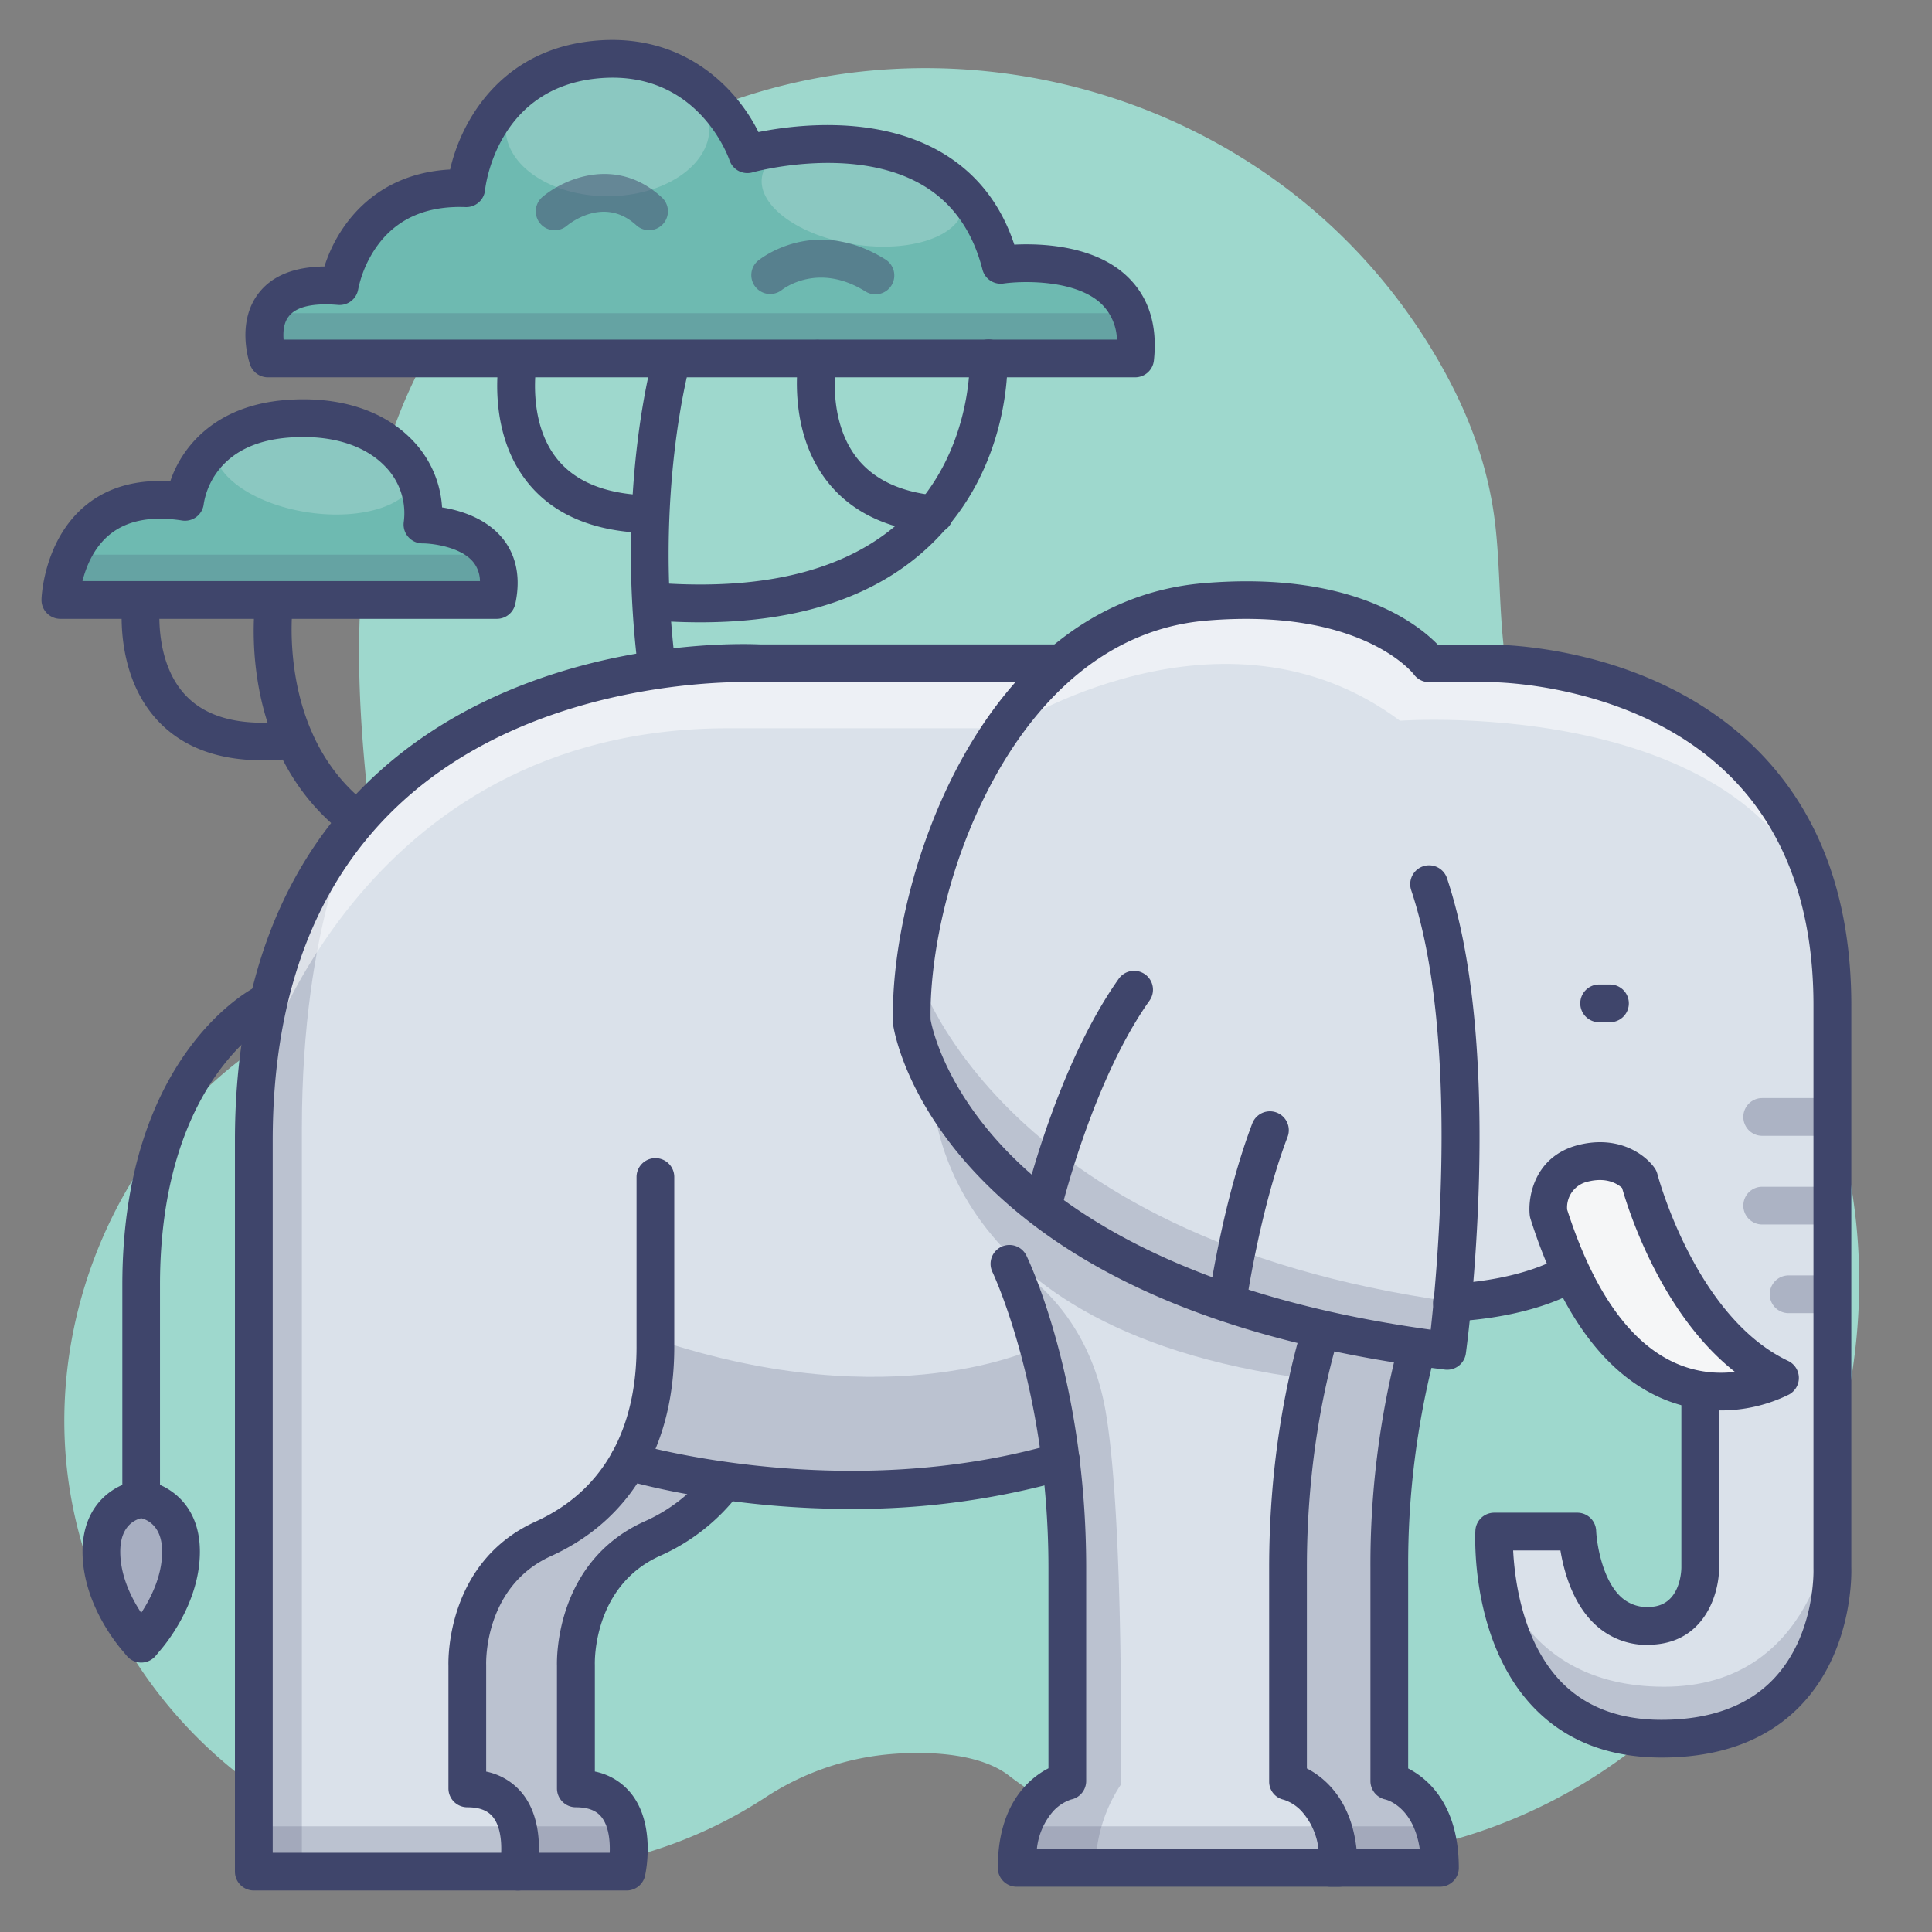
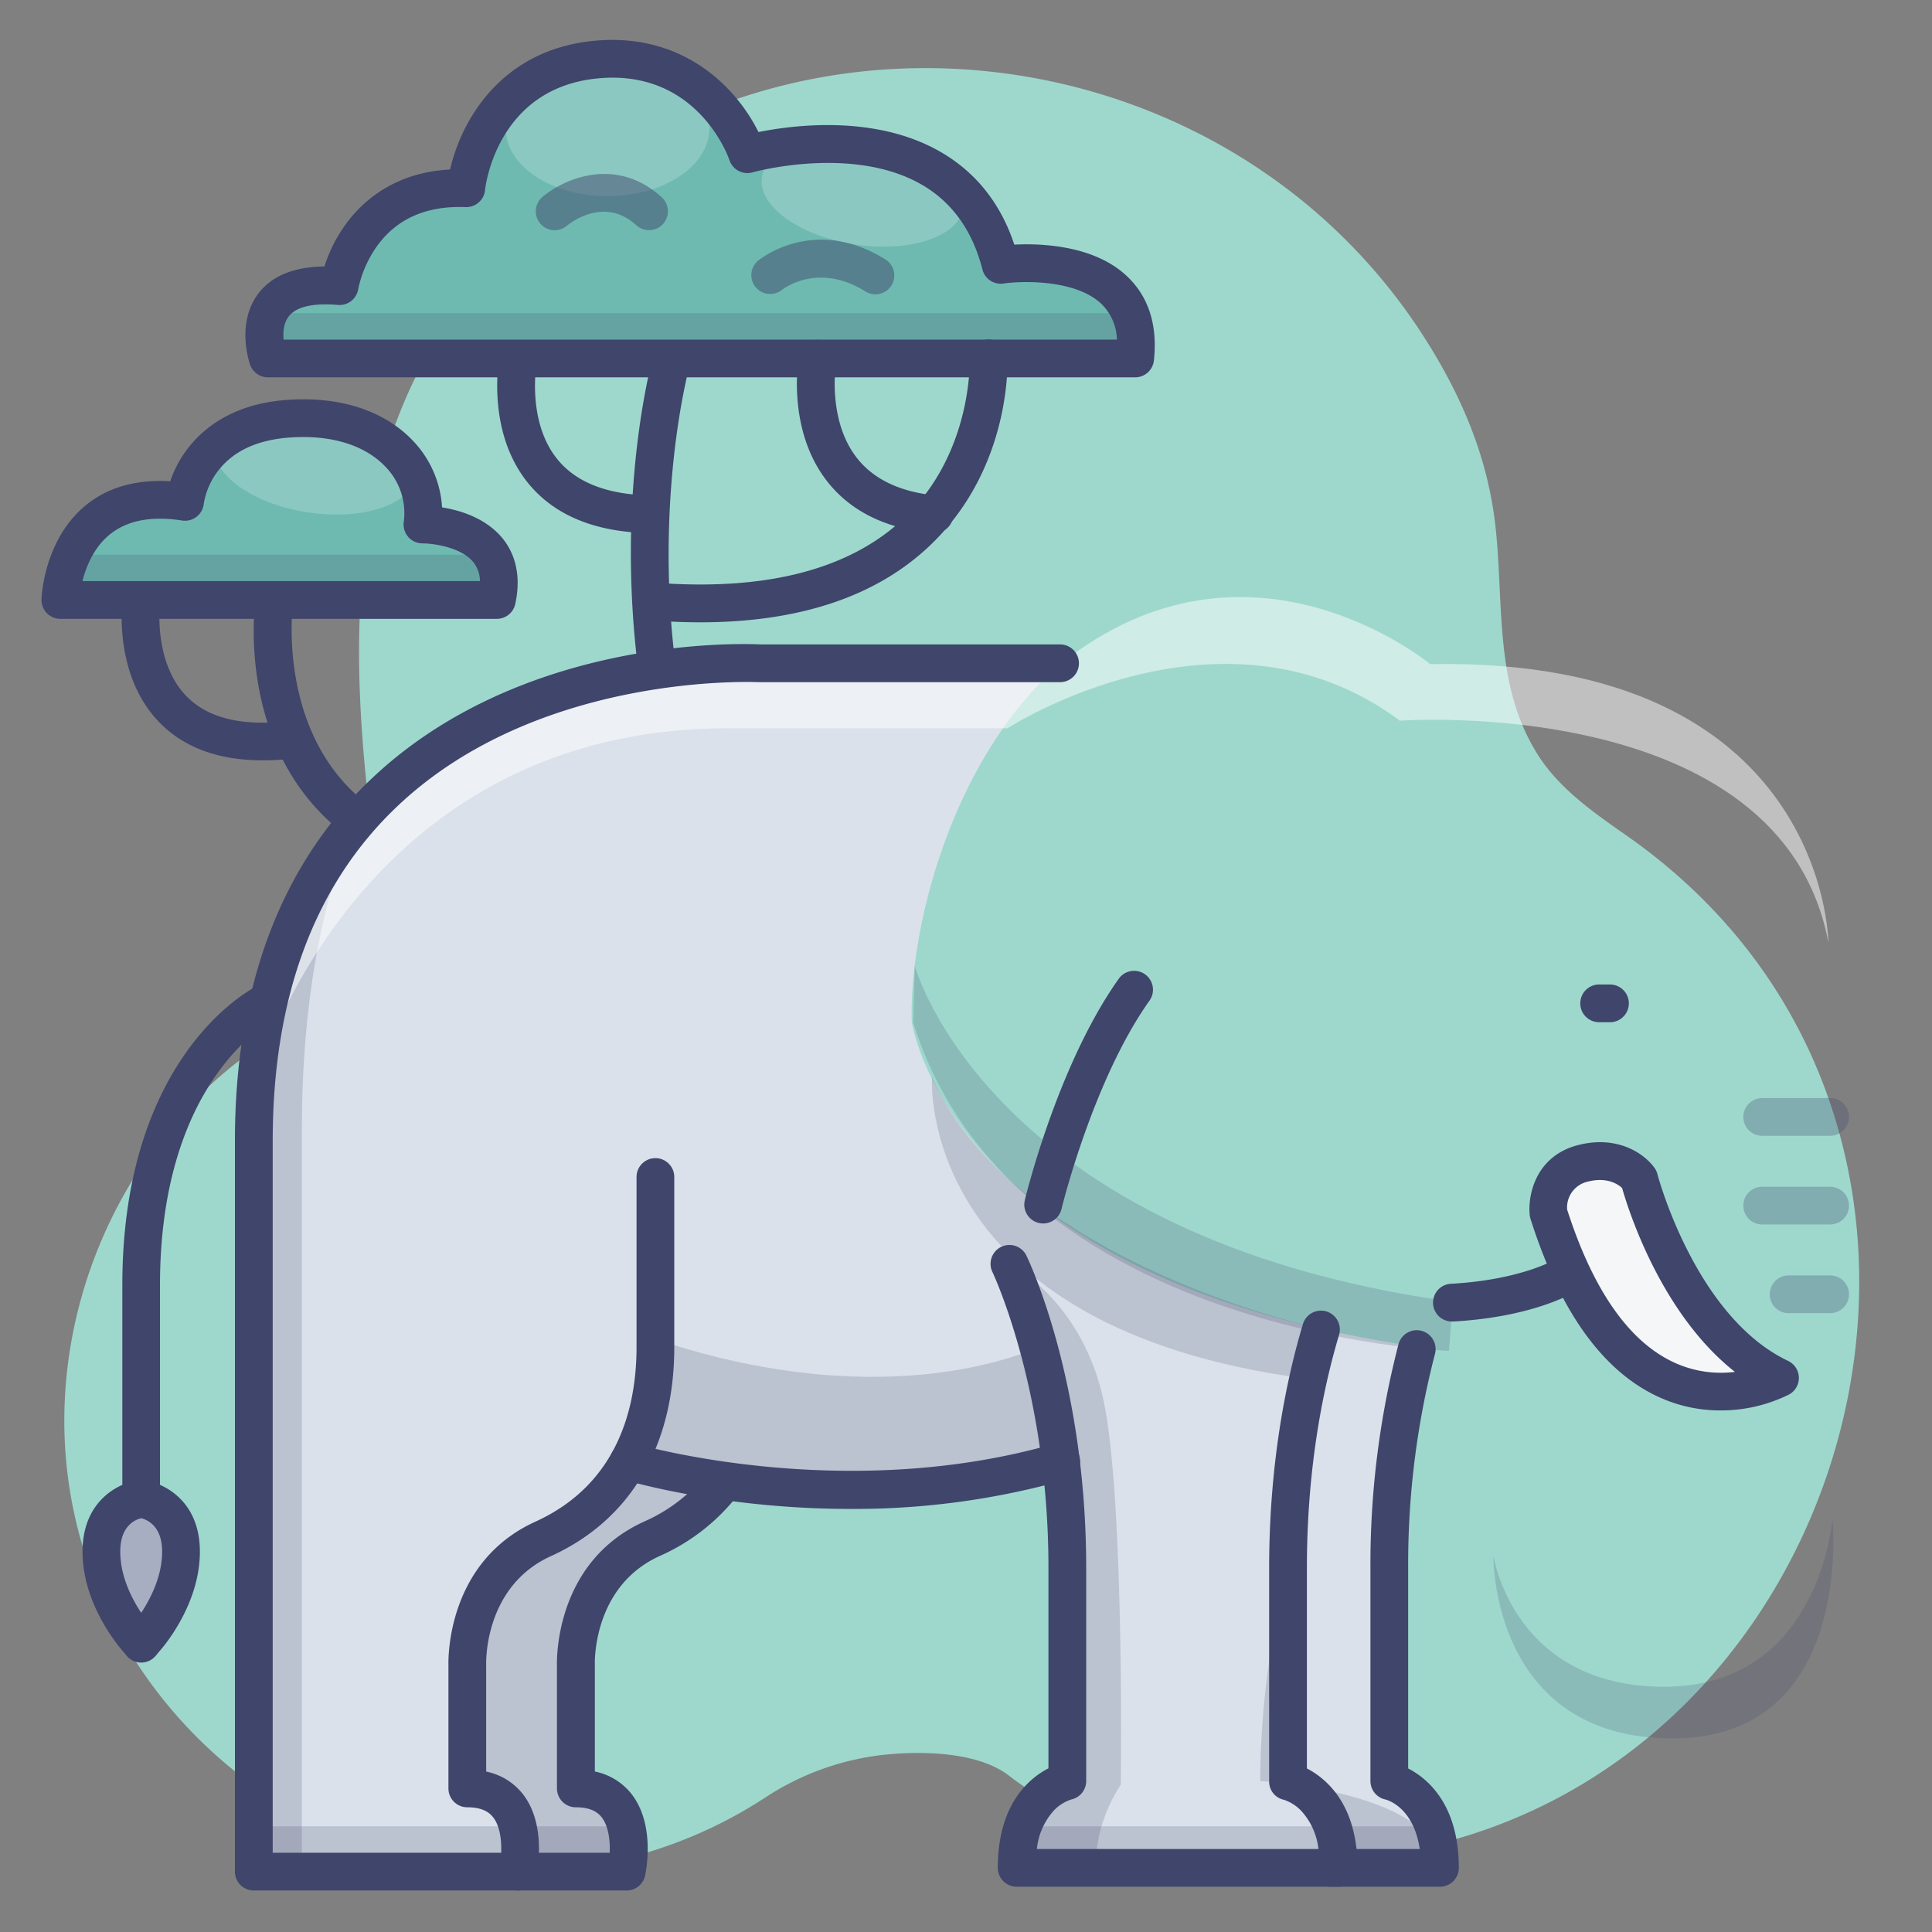
<svg xmlns="http://www.w3.org/2000/svg" viewBox="0 0 512 512">
  <rect x="0" y="0" width="512" height="512" fill="#808080" stroke="none" />
  <defs>
    <style>.cls-1{fill:#9ed8cd;}.cls-2{fill:#a7aec1;}.cls-3{fill:#dae1ea;}.cls-4{fill:#f5f6f7;}.cls-5{opacity:0.2;}.cls-6{fill:#3f456b;}.cls-7{opacity:0.3;}.cls-8{opacity:0.5;}.cls-9{fill:#fff;}.cls-10{fill:#6ebab1;}</style>
  </defs>
  <title />
  <g id="Colors">
    <path class="cls-1" d="M405.74,196.94c-9.74-17.94-7.2-38.86-9.54-58.4-2.13-17.66-8.8-33.38-18.32-48.44C326.37,8.6,209.35-7.13,139.41,60.3c-47.87,46.14-48.3,102-40.49,162.93,1.62,12.67.66,26.55-7.22,36.59-5.63,7.17-14,11.46-21.62,16.48C33.34,300.54,13,345.47,17.72,389.08,24.29,449.21,76.57,496,137,496a120.27,120.27,0,0,0,65.73-19.59A71.42,71.42,0,0,1,234.56,465c9.79-1,24.61-.77,32.77,5.53,17.86,13.79,42.11,20.11,64.45,22q6.35.54,12.72.53c143,0,203.33-190.06,86.48-271.68-8.32-5.81-16.86-11.75-22.62-20.11A47.49,47.49,0,0,1,405.74,196.94Z" />
    <path class="cls-2" d="M48,411.2c0,12.78-9.59,23.24-9.59,23.24l-1,1.16-1-1.16S26.87,424,26.87,411.2s10.55-13.95,10.55-13.95S48,398.41,48,411.2Z" />
    <path class="cls-3" d="M137.26,496S142.06,474,123.84,474v-32.6s-1-24,20.13-33.55a47.63,47.63,0,0,0,22.63-20.49h0a189,189,0,0,0,25.09,5.1l-.1.66a48.74,48.74,0,0,1-18.86,14.73c-21.1,9.58-20.14,33.55-20.14,33.55V474C170.82,474,166,496,166,496Z" />
-     <path class="cls-3" d="M384.92,345.21c-.75,7.93-1.4,12.73-1.4,12.73-2.71-.33-5.38-.69-8-1.07-9.07-1.31-17.52-2.9-25.41-4.7a252.92,252.92,0,0,1-24.88-7c-77.06-26-83.62-74.51-83.62-74.51-.7-25.77,11.25-70.29,39.16-94.53,10.51-9.13,23.28-15.39,38.5-16.68,45.06-3.84,59.44,16.29,59.44,16.29H395s90.6-.95,90.6,90.6V415.47s1.91,45.3-45.3,45.3S396,405.88,396,405.88H418s1,26.39,20.13,24.93c12.46-1,12.46-15.34,12.46-15.34v-47l0-.13a36,36,0,0,0,21.07-3.2c-27.06-12.84-37.33-52.76-37.33-52.76s-4.7-6.71-14.92-4.08-9.1,13.19-9.1,13.19a126.25,126.25,0,0,0,6.05,15.67l-.35.16S406.44,344,384.92,345.21Z" />
    <path class="cls-3" d="M381.6,495H354.76c0-20.13-13.42-23-13.42-23V415.47c0-28.09,4.74-49.87,8.79-63.3,7.89,1.8,16.34,3.39,25.41,4.7l-.11.73a225.58,225.58,0,0,0-7.25,57.87V472S381.6,474.91,381.6,495Z" />
    <path class="cls-4" d="M471.72,365.16a36,36,0,0,1-21.07,3.2c-10.81-1.67-23.85-9.07-34.23-31.18a126.25,126.25,0,0,1-6.05-15.67s-1.11-10.56,9.1-13.19,14.92,4.08,14.92,4.08S444.66,352.32,471.72,365.16Z" />
    <path class="cls-3" d="M137.26,496h-70V302.34c0-134.23,134.09-126.56,134.09-126.56h79.1l.33.39c-27.91,24.24-39.86,68.76-39.16,94.53,0,0,6.56,48.5,83.62,74.51a252.92,252.92,0,0,0,24.88,7c-4.05,13.43-8.79,35.21-8.79,63.3V472s13.42,2.88,13.42,23H269.43c0-20.13,13.42-23,13.42-23V415.47a231.14,231.14,0,0,0-1.71-28.16c-34.14,9.9-67.59,8.21-89.44,5.1a189,189,0,0,1-25.09-5.1h0A47.63,47.63,0,0,1,144,407.8c-21.09,9.58-20.13,33.55-20.13,33.55V474C142.06,474,137.26,496,137.26,496Z" />
    <g class="cls-5">
      <path class="cls-6" d="M137.26,496S142.06,474,123.84,474v-32.6s-1-24,20.13-33.55a47.63,47.63,0,0,0,22.63-20.49h0a189,189,0,0,0,25.09,5.1l-.1.66a48.74,48.74,0,0,1-18.86,14.73c-21.1,9.58-20.14,33.55-20.14,33.55V474C170.82,474,166,496,166,496Z" />
    </g>
    <g class="cls-5">
-       <path class="cls-6" d="M381.6,495H354.76c0-20.13-13.42-23-13.42-23V415.47c0-28.09,4.74-49.87,8.79-63.3,7.89,1.8,16.34,3.39,25.41,4.7l-.11.73a225.58,225.58,0,0,0-7.25,57.87V472S381.6,474.91,381.6,495Z" />
+       <path class="cls-6" d="M381.6,495H354.76c0-20.13-13.42-23-13.42-23V415.47l-.11.73a225.58,225.58,0,0,0-7.25,57.87V472S381.6,474.91,381.6,495Z" />
    </g>
    <g class="cls-5">
      <path class="cls-6" d="M395.75,412.25S401,447,441,447s44.25-41.5,44.63-44.25c0,0,5.89,57.95-42.37,57.95S395.75,412.25,395.75,412.25Z" />
    </g>
    <g class="cls-5">
      <path class="cls-6" d="M94.67,217.33S80,244,80,299V496H67V292.75S68.33,239.67,94.67,217.33Z" />
    </g>
    <g class="cls-5">
      <path class="cls-6" d="M167,387s51,18,114,0l-6-30s-38,19-101-2Z" />
    </g>
    <g class="cls-5">
      <path class="cls-6" d="M242.42,255.94S262,328,385,345l-1,13s-116-4-142-87Z" />
    </g>
    <g class="cls-5">
      <path class="cls-6" d="M247,285.5s-4.66,66.38,99.67,79.94l3.46-13.27S269,335,247,285.5Z" />
    </g>
    <g class="cls-5">
      <path class="cls-6" d="M267.52,334.93S288,345,293,374s4,99,4,99a40.37,40.37,0,0,0-6.67,22H269s-2-11,13-23V374S277,349.87,267.52,334.93Z" />
    </g>
    <g class="cls-5">
      <rect class="cls-6" height="12" width="99" x="68" y="484" />
    </g>
    <g class="cls-5">
      <rect class="cls-6" height="12" width="114" x="268" y="484" />
    </g>
    <g class="cls-7">
      <path class="cls-6" d="M485,301H467a5,5,0,0,1,0-10h18a5,5,0,0,1,0,10Z" />
      <path class="cls-6" d="M485,324.5H467a5,5,0,0,1,0-10h18a5,5,0,0,1,0,10Z" />
      <path class="cls-6" d="M485,348H474a5,5,0,0,1,0-10h11a5,5,0,0,1,0,10Z" />
    </g>
    <g class="cls-8">
      <path class="cls-9" d="M68,285.84S94,193,193,193h74s57-37,104-2c0,0,101.08-7.43,113.54,58.78,0,0-.54-75.78-105.54-73.78,0,0-48-40-98,0H192.5S73,171.67,68,285.84Z" />
    </g>
    <path class="cls-10" d="M89.93,75.83s4.2-27.07,33.57-25.94c0,0,3.15-30.9,34.1-34.06s40.4,25,40.4,25,55.6-15.79,67.15,29.32c0,0,38.82-5.64,35.67,24.81H71S63.7,73.57,89.93,75.83Z" />
    <path class="cls-10" d="M16,159s1-31,33-26c0,0,2-20,27-22s38,13,36,28c0,0,24,0,19.67,20Z" />
    <g class="cls-5">
      <rect class="cls-6" height="12" width="114" x="18" y="147" />
    </g>
    <g class="cls-5">
      <rect class="cls-6" height="12" width="231" x="70" y="83" />
    </g>
    <g class="cls-5">
      <ellipse class="cls-9" cx="161" cy="34" rx="27" ry="18" />
    </g>
    <g class="cls-5">
      <ellipse class="cls-9" cx="228.61" cy="50.99" rx="13.94" ry="27" transform="translate(143.71 269.29) rotate(-81.32)" />
    </g>
    <g class="cls-5">
      <ellipse class="cls-9" cx="83.61" cy="121.99" rx="13.94" ry="27" transform="translate(-49.6 186.23) rotate(-81.32)" />
    </g>
    <g class="cls-8">
      <path class="cls-6" d="M172,61a5,5,0,0,1-3.38-1.31c-8.4-7.7-17.41-.68-18.41.15a5,5,0,0,1-6.44-7.66c5.66-4.79,19.55-10.92,31.61.13A5,5,0,0,1,172,61Z" />
    </g>
    <g class="cls-8">
      <path class="cls-6" d="M232,78a5,5,0,0,1-2.65-.76c-12.57-7.86-21.8-.68-22.19-.37a5,5,0,0,1-6.36-7.71c.6-.5,15-12.18,33.85-.4A5,5,0,0,1,232,78Z" />
    </g>
  </g>
  <g id="Lines">
    <path class="cls-6" d="M426.66,270.9h-2.87a5,5,0,0,1,0-10h2.87a5,5,0,0,1,0,10Z" />
    <path class="cls-6" d="M37.42,402.25a5,5,0,0,1-5-5v-56.7c0-60.74,34.05-78.4,35.5-79.12a5,5,0,0,1,4.48,8.94c-1.27.65-30,16.06-30,70.18v56.7A5,5,0,0,1,37.42,402.25Z" />
-     <path class="cls-6" d="M440.33,465.77c-14.14,0-25.6-4.53-34.06-13.45-16.61-17.5-15.34-45.52-15.28-46.7a5,5,0,0,1,5-4.74H418a5,5,0,0,1,5,4.81c.15,3.37,1.64,13.15,6.74,17.67a10.26,10.26,0,0,0,8,2.46c7.51-.58,7.83-9.38,7.84-10.38V368.49a5,5,0,0,1,10,0v47c0,6.57-3.57,19.28-17.08,20.32a20,20,0,0,1-15.45-5c-6.24-5.56-8.62-14.45-9.52-19.93H401c.4,7.93,2.5,24.07,12.51,34.59,6.51,6.83,15.51,10.3,26.78,10.3,12.84,0,22.82-3.62,29.66-10.76,11.25-11.74,10.65-29.16,10.64-29.33V266.38c0-25.74-7.48-46.22-22.23-60.84-25-24.78-62.92-24.75-63.33-24.76H378.73a5,5,0,0,1-4.07-2.09c-.1-.13-13.77-17.73-55-14.22C291,166.92,273.34,188.39,263.62,206c-13.09,23.7-17.33,49.33-17,64.25.36,2,3.68,17.81,20.54,35.13,16.34,16.78,48.95,38.33,112,47,1.95-17.67,7.43-78.67-5.18-116.48a5,5,0,1,1,9.49-3.16c15.53,46.58,5.44,122.71,5,125.93a5,5,0,0,1-5.57,4.29c-56-6.91-97.61-24.15-123.56-51.24-19.83-20.71-22.57-39.51-22.68-40.3,0-.18,0-.36,0-.54-1-36.84,22.77-111.27,82.23-116.33,39.14-3.33,56.81,10.77,62.13,16.28h14c1.66,0,42.34-.12,70.34,27.59,16.76,16.58,25.26,39.46,25.26,68v149c.06,1.95.35,22.19-13.42,36.55C468.41,461.11,456,465.77,440.33,465.77Z" />
    <path class="cls-6" d="M137.26,501h-70a5,5,0,0,1-5-5V302.34c0-41,12.22-73.33,36.31-96.08,40.22-38,98.77-35.69,102.92-35.48h79.44a5,5,0,0,1,0,10H201.08c-.58,0-58.05-2.8-95.69,32.8-22,20.79-33.12,50.65-33.12,88.76V491h60.55c.12-3.13-.25-7.09-2.22-9.51-1.39-1.71-3.6-2.54-6.76-2.54a5,5,0,0,1-5-5V441.43c-.06-2.22-.26-27.58,23.06-38.18,22.15-10.07,26.79-30.72,26.79-46.27V311.92a5,5,0,0,1,10,0V357c0,26.14-11.59,45.8-32.65,55.37-17.68,8-17.23,28-17.2,28.82v28.3a16.53,16.53,0,0,1,9.56,5.76c6.5,8.07,4,20.45,3.75,21.83A5,5,0,0,1,137.26,501Z" />
    <path class="cls-6" d="M166,501H137.26a5,5,0,0,1,0-10h24.32c.12-3.13-.25-7.09-2.22-9.51-1.38-1.71-3.6-2.54-6.76-2.54a5,5,0,0,1-5-5V441.43c-.06-2.22-.25-27.58,23.07-38.18a43.82,43.82,0,0,0,17-13.22,5,5,0,1,1,7.94,6.08,53.69,53.69,0,0,1-20.77,16.24c-17.67,8-17.23,28-17.2,28.82v28.3a16.53,16.53,0,0,1,9.56,5.76c6.5,8.07,4.05,20.45,3.75,21.83A5,5,0,0,1,166,501Z" />
    <path class="cls-6" d="M354.76,500H269.43a5,5,0,0,1-5-5c0-16.85,8.29-23.73,13.42-26.38V415.47c0-47-14.69-78.05-14.84-78.36a5,5,0,0,1,9-4.36c.65,1.34,15.84,33.24,15.84,82.72V472a5,5,0,0,1-4,4.89,11.27,11.27,0,0,0-4.65,3A18,18,0,0,0,274.78,490h74.63A18,18,0,0,0,344.94,480a11.18,11.18,0,0,0-4.73-3.05,4.9,4.9,0,0,1-3.87-4.87V415.47c0-28.77,4.89-51.08,9-64.74a5,5,0,0,1,9.57,2.88c-3.91,13-8.57,34.31-8.57,61.86v53.19c5.13,2.65,13.42,9.53,13.42,26.38A5,5,0,0,1,354.76,500Zm-71.91-28h0Z" />
    <path class="cls-6" d="M381.6,500h-29a5,5,0,0,1,0-10h23.65c-1.7-11.39-9-13.1-9.12-13.12a5,5,0,0,1-3.95-4.89V415.47a232,232,0,0,1,7.42-59.16,5,5,0,1,1,9.66,2.58,221.62,221.62,0,0,0-7.08,56.58v53.19c5.14,2.65,13.42,9.53,13.42,26.38A5,5,0,0,1,381.6,500Z" />
    <path class="cls-6" d="M455.93,373.78A38.92,38.92,0,0,1,441.41,371c-15.65-6.26-27.69-22.39-35.81-48a5.44,5.44,0,0,1-.21-1c-.53-5.14,1.46-15.63,12.84-18.55C429,300.72,436,306,438.49,309.54a5,5,0,0,1,.74,1.61c.12.48,10.08,37.85,34.63,49.5a5,5,0,0,1,.27,8.9A40.73,40.73,0,0,1,455.93,373.78Zm-40.62-53.22c7.16,22.25,17.18,36.1,29.81,41.14a29.53,29.53,0,0,0,14.65,1.86c-19.49-15.35-28.15-42.61-29.9-48.73-1.09-1-4-3-9.15-1.67A7,7,0,0,0,415.31,320.56Zm15-5.2h0Z" />
    <path class="cls-6" d="M225.35,399.88c-33.73,0-58.63-7.32-60.19-7.78a5,5,0,0,1,2.88-9.58h0c.55.16,55.6,16.26,111.7,0a5,5,0,1,1,2.79,9.6A206,206,0,0,1,225.35,399.88Z" />
    <path class="cls-6" d="M384.91,350.21a5,5,0,0,1-.28-10c19.56-1.11,28.55-7,28.63-7a5,5,0,0,1,5.66,8.25c-.44.3-11.05,7.46-33.72,8.75Z" />
    <path class="cls-6" d="M37.42,440.6h0a5,5,0,0,1-3.86-1.82l-.89-1.08c-1.17-1.32-10.8-12.54-10.8-26.5,0-13.66,9.81-18.35,15-18.92a5.06,5.06,0,0,1,1.1,0c5.19.57,15,5.26,15,18.92,0,14-9.63,25.19-10.8,26.5l-.89,1.08A5,5,0,0,1,37.42,440.6Zm0-38.26c-1.86.46-5.55,2.23-5.55,8.86s3.14,12.57,5.55,16.22c2.41-3.65,5.55-9.66,5.55-16.22S39.28,402.8,37.42,402.34Z" />
    <path class="cls-6" d="M276.44,324.23a5.2,5.2,0,0,1-1.17-.14,5,5,0,0,1-3.69-6c.35-1.46,8.8-36,24.87-58.67a5,5,0,1,1,8.16,5.78c-15,21.13-23.23,54.9-23.31,55.24A5,5,0,0,1,276.44,324.23Z" />
-     <path class="cls-6" d="M325.26,350.21a4.24,4.24,0,0,1-.71,0,5,5,0,0,1-4.25-5.65c.15-1.07,3.79-26.41,11.57-46.83a5,5,0,0,1,9.35,3.56c-7.38,19.36-11,44.42-11,44.67A5,5,0,0,1,325.26,350.21Z" />
    <path class="cls-6" d="M300.82,100H71a5,5,0,0,1-4.73-3.38c-.39-1.14-3.64-11.35,2.33-19,3.58-4.58,9.41-6.91,17.38-7C89.23,60.22,98.87,46,119.28,44.92c2.88-12.67,13.24-31.56,37.82-34.07C181.47,8.37,195.47,23.77,201,35c9.17-1.85,30.93-4.71,48.18,5.21,9.36,5.38,16,13.65,19.62,24.62,7.14-.36,21.32.15,30,8.5,5.6,5.38,8,12.83,7,22.15A5,5,0,0,1,300.82,100ZM75.15,90H296a13.76,13.76,0,0,0-4.08-9.43c-6.84-6.56-21.09-6.15-26-5.43a5,5,0,0,1-5.56-3.71c-2.63-10.31-8.06-17.88-16.13-22.52-18.36-10.56-44.54-3.31-44.81-3.23a5,5,0,0,1-6.1-3.23c-.34-1-8.69-24.35-35.15-21.65s-29.52,28.5-29.63,29.59a5,5,0,0,1-5.17,4.49c-10.25-.39-18.1,3-23.33,10.17a30.35,30.35,0,0,0-5.11,11.57,5,5,0,0,1-5.37,4.19c-4.56-.39-10.51-.2-13,3C75.14,85.54,75,88,75.15,90Z" />
    <path class="cls-6" d="M131.67,164H16a5,5,0,0,1-5-5.16c0-.64.63-15.74,11.61-24.83,5.89-4.88,13.45-7,22.52-6.47,2.86-8.62,11.42-20,30.47-21.52,14.15-1.14,26.16,2.69,33.83,10.78a27.94,27.94,0,0,1,7.72,17.66c4.77.77,11.69,2.83,16.1,8.29,2.53,3.15,5.17,8.7,3.3,17.31A5,5,0,0,1,131.67,164ZM21.85,154H127.19a8.18,8.18,0,0,0-1.73-5c-3.31-4.11-11-5-13.46-5a5,5,0,0,1-5-5.66,17.62,17.62,0,0,0-4.86-14.66c-5.55-5.85-14.71-8.58-25.78-7.7-8.8.71-15.24,3.94-19.16,9.61A19.56,19.56,0,0,0,54,133.5a5,5,0,0,1-5.75,4.44c-8.2-1.28-14.67,0-19.24,3.77C24.81,145.17,22.81,150.22,21.85,154Z" />
    <path class="cls-6" d="M174.1,182.07a5,5,0,0,1-4.95-4.38c-6-47.4,3.63-82.1,4-83.55a5,5,0,1,1,9.62,2.72h0c-.09.33-9.43,34.32-3.74,79.58a5,5,0,0,1-4.34,5.59C174.52,182.05,174.31,182.07,174.1,182.07Z" />
    <path class="cls-6" d="M172.22,141.28h-.09c-14.42-.24-25.26-4.72-32.21-13.3-11.24-13.87-7.65-33.12-7.49-33.94a5,5,0,0,1,9.81,1.9c0,.17-2.82,15.59,5.49,25.79,5,6.15,13.28,9.36,24.57,9.55a5,5,0,0,1-.08,10Z" />
    <path class="cls-6" d="M185.57,164.92q-5.73,0-11.82-.43a5,5,0,0,1,.71-10c29.3,2.09,51.34-3.82,65.52-17.56,17.8-17.26,17-41.49,17-41.74a5,5,0,0,1,10-.44c.05,1.17,1.05,28.8-19.95,49.25C232.8,157.91,212.15,164.92,185.57,164.92Z" />
    <path class="cls-6" d="M247.42,141.28a4,4,0,0,1-.49,0c-12.46-1.23-21.91-6-28.08-14.19-10.43-13.83-7.24-32.19-7.1-33a5,5,0,0,1,9.84,1.77h0c0,.15-2.52,14.93,5.28,25.22,4.42,5.83,11.5,9.26,21,10.21a5,5,0,0,1-.49,10Z" />
    <path class="cls-6" d="M94.66,222.33a5,5,0,0,1-3-1c-29.35-22.19-24.17-61-23.93-62.69a5,5,0,1,1,9.9,1.4c-.07.5-4.47,34.77,20.06,53.32a5,5,0,0,1-3,9Z" />
    <path class="cls-6" d="M69.58,201.49c-11.49,0-20.57-3.27-27.07-9.78-12.53-12.54-10.16-32.19-10-33A5,5,0,0,1,42.38,160c0,.16-1.82,15.7,7.25,24.72,5.81,5.79,15.13,7.9,27.69,6.28a5,5,0,0,1,1.28,9.92A70,70,0,0,1,69.58,201.49Z" />
  </g>
</svg>